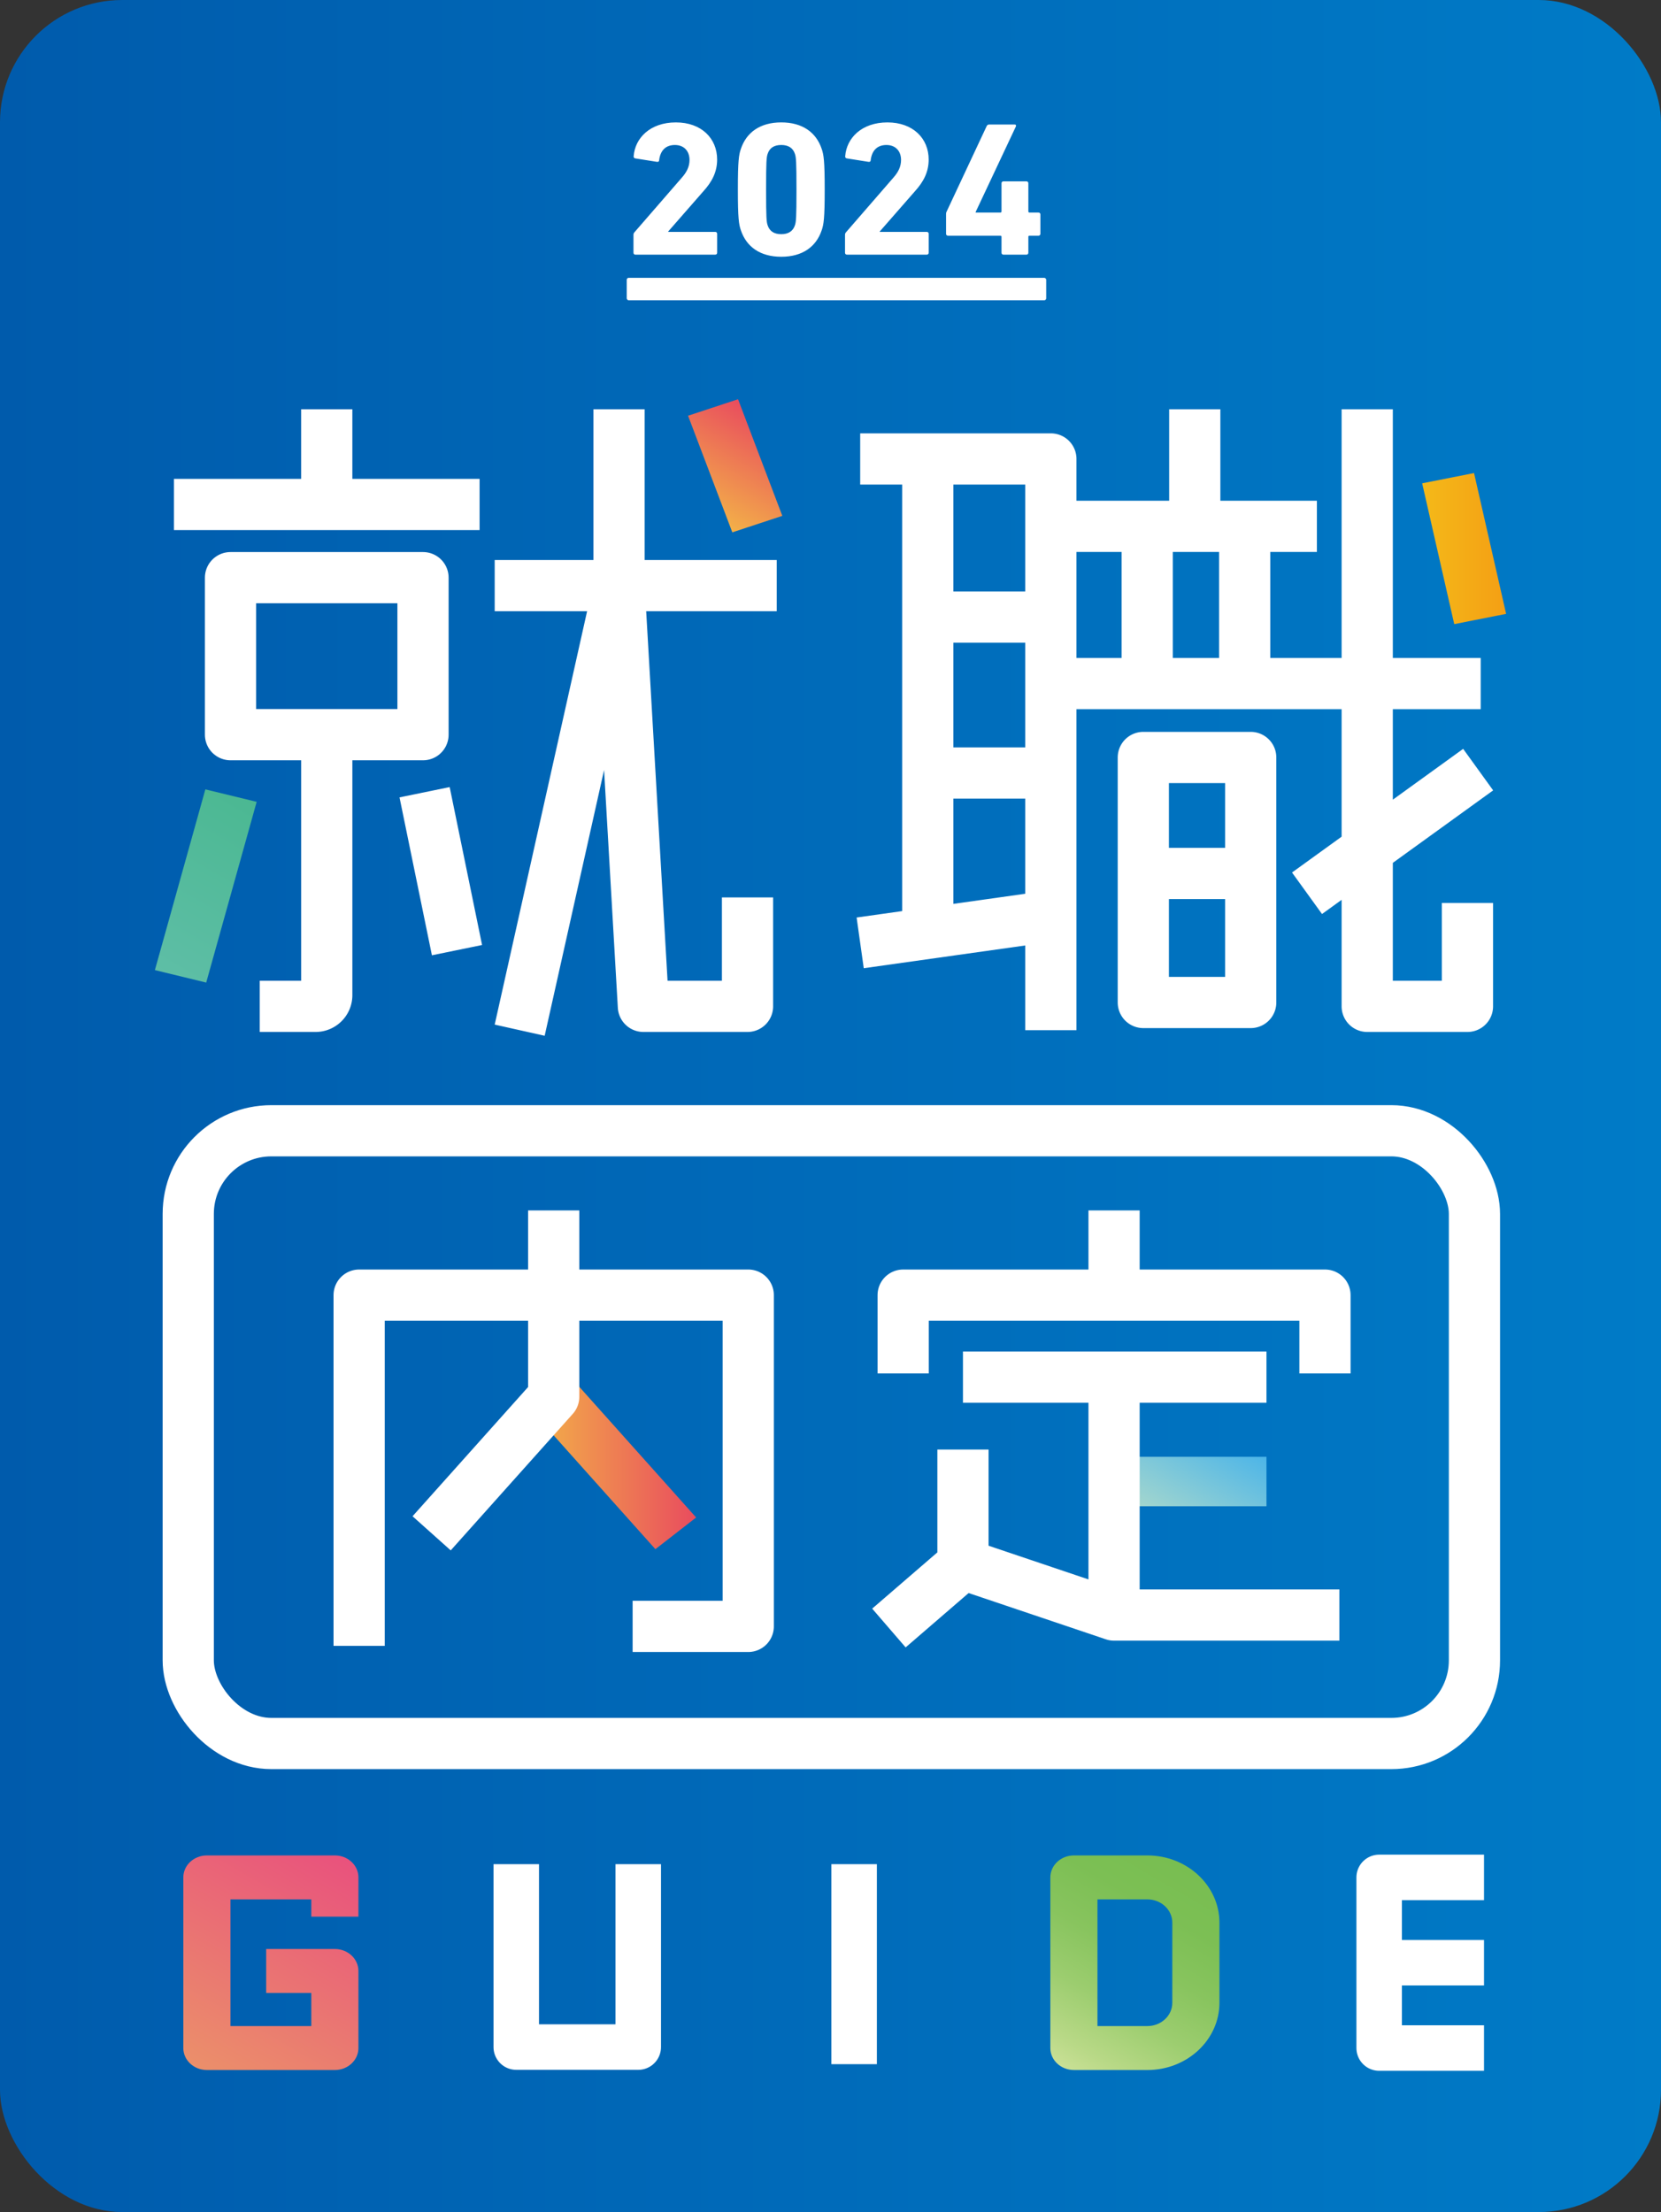
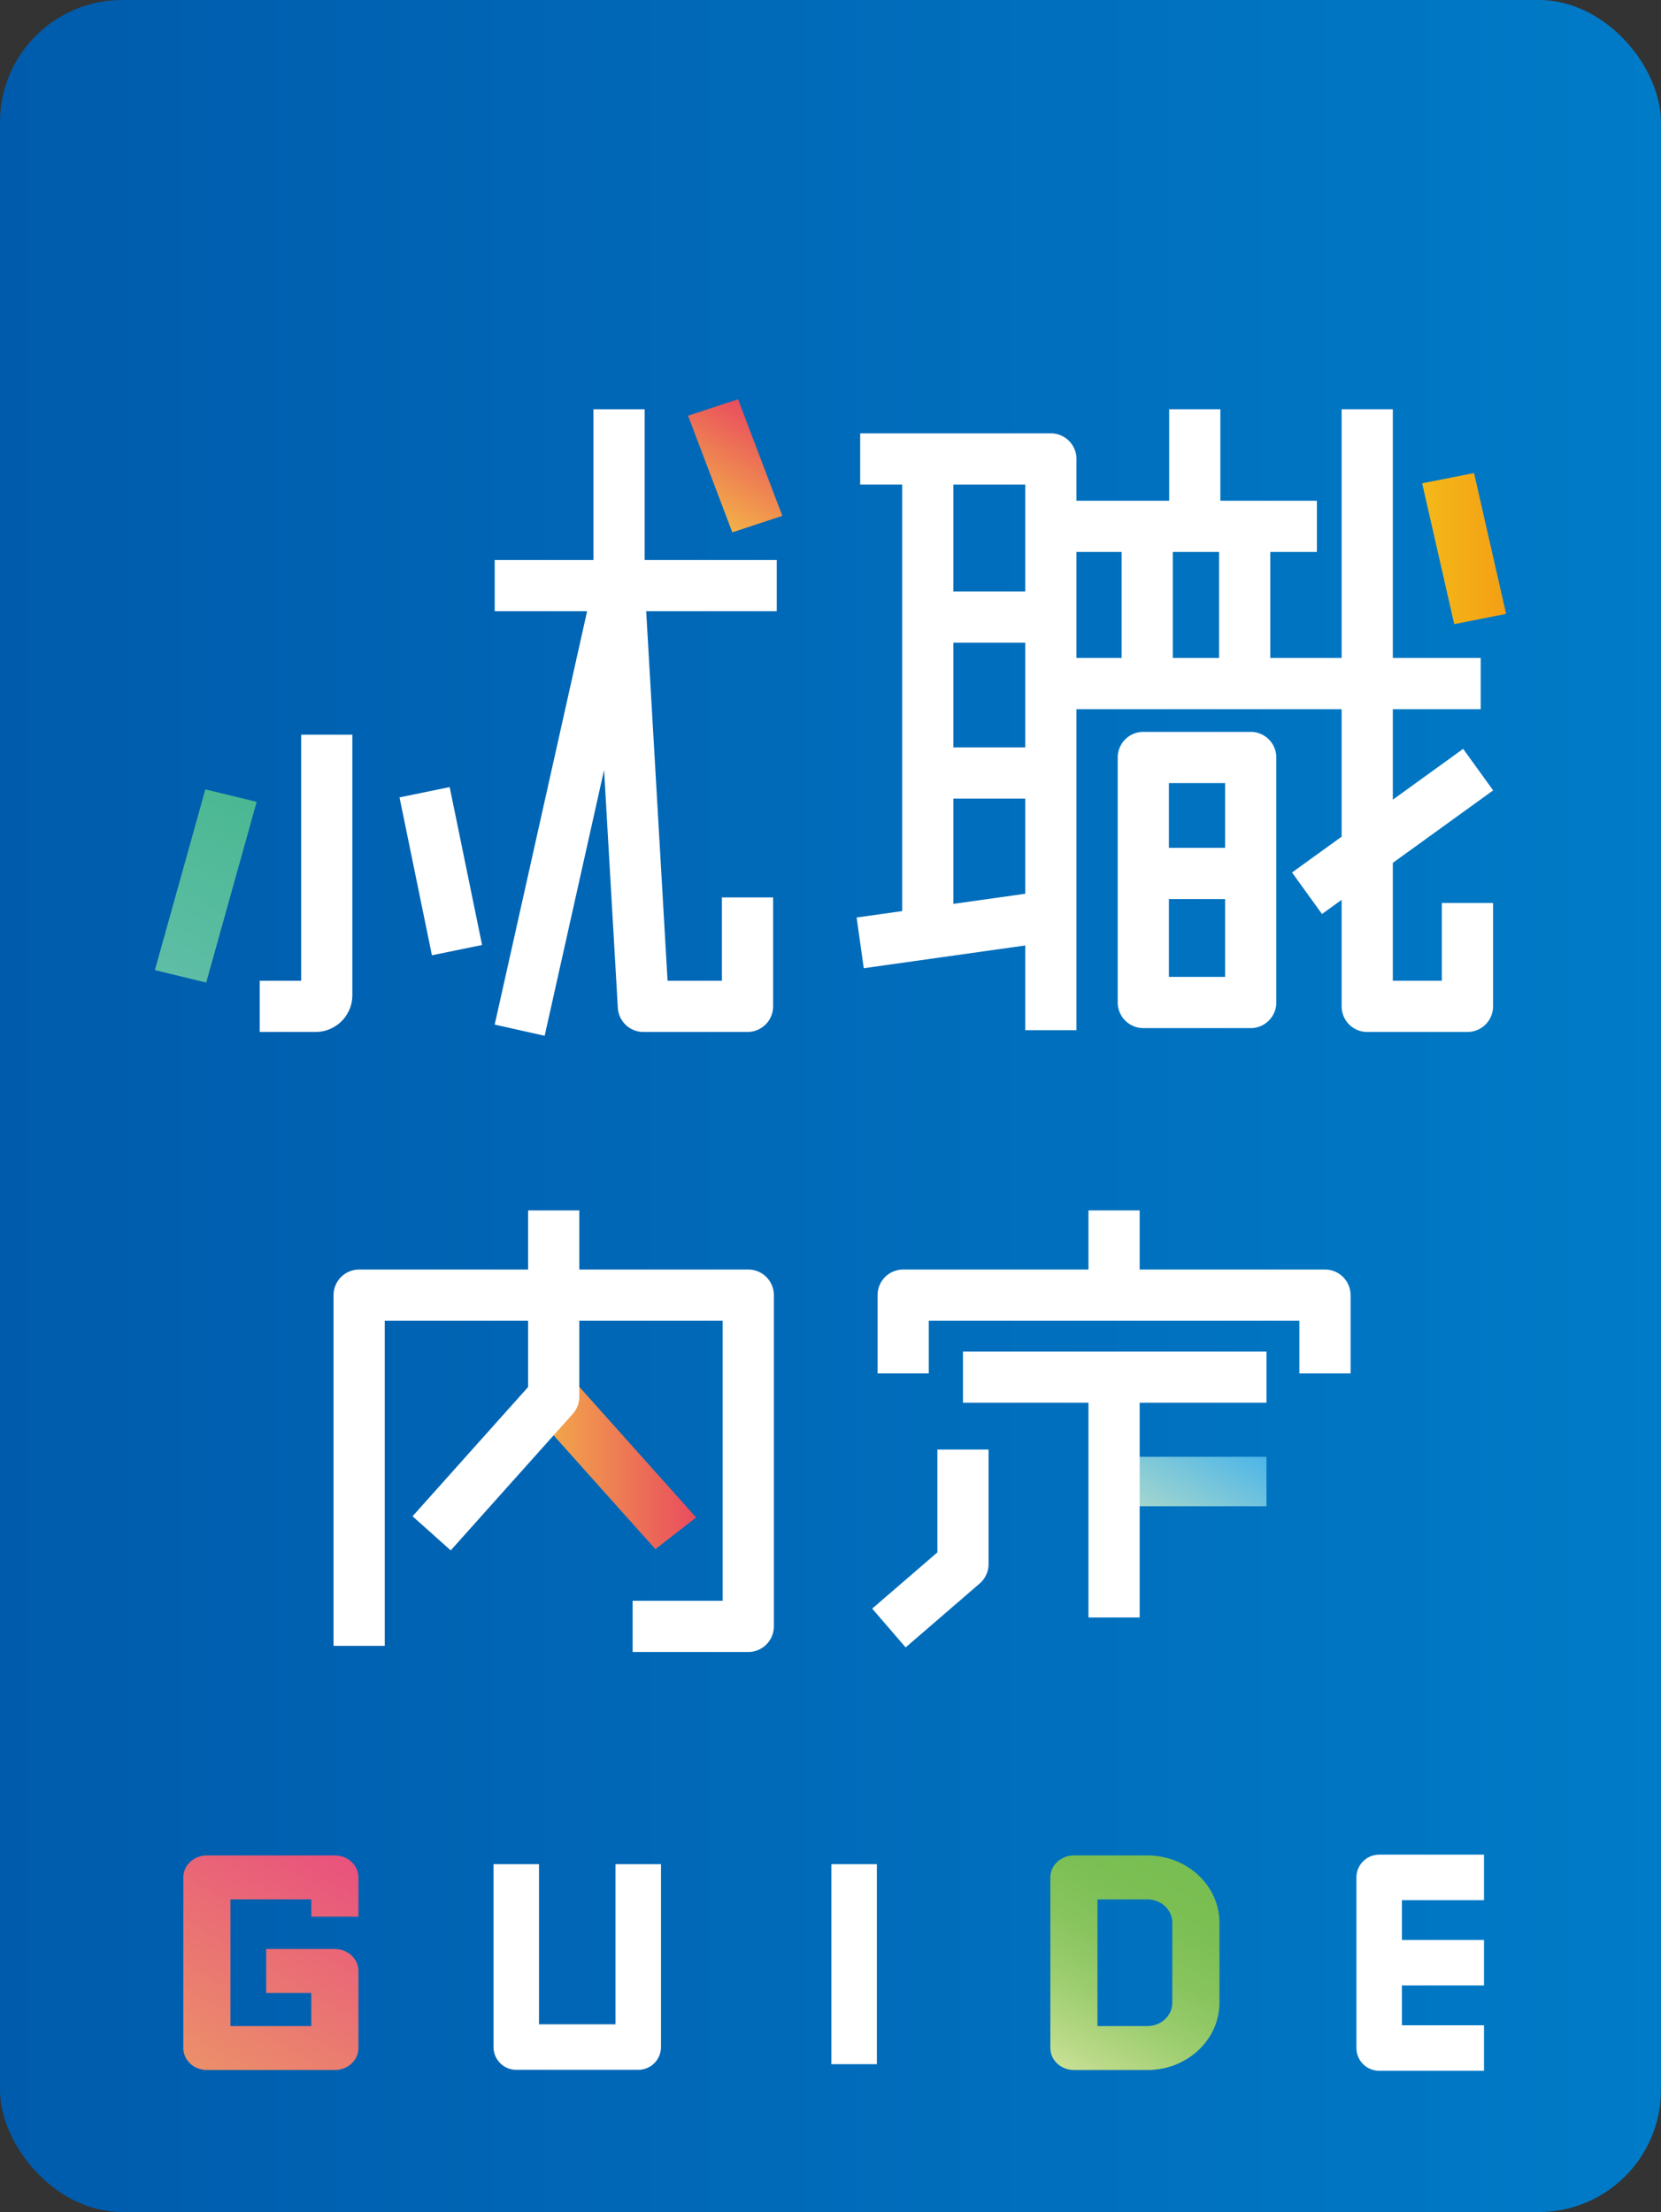
<svg xmlns="http://www.w3.org/2000/svg" xmlns:xlink="http://www.w3.org/1999/xlink" id="_レイヤー_2" data-name="レイヤー 2" viewBox="0 0 191.647 255.203">
  <rect x="0" y="0" width="191.647" height="255.203" fill="#333333" stroke="none" />
  <defs>
    <linearGradient id="_名称未設定グラデーション_15" x1="0" x2="191.647" y1="127.601" y2="127.601" data-name="名称未設定グラデーション 15" gradientUnits="userSpaceOnUse">
      <stop offset="0" stop-color="#005bac" />
      <stop offset="1" stop-color="#007bc7" />
    </linearGradient>
    <linearGradient id="_名称未設定グラデーション_19" x1="81.418" x2="88.233" y1="59.641" y2="47.836" data-name="名称未設定グラデーション 19" gradientUnits="userSpaceOnUse">
      <stop offset="0" stop-color="#f3b148" />
      <stop offset="1" stop-color="#e94c5e" />
    </linearGradient>
    <linearGradient id="_名称未設定グラデーション_23" x1="164.09" x2="173.776" y1="63.291" y2="63.291" data-name="名称未設定グラデーション 23" gradientUnits="userSpaceOnUse">
      <stop offset="0" stop-color="#f4b919" />
      <stop offset="1" stop-color="#f49f14" />
    </linearGradient>
    <linearGradient id="_名称未設定グラデーション_22" x1="18.071" x2="29.413" y1="112.037" y2="92.392" data-name="名称未設定グラデーション 22" gradientUnits="userSpaceOnUse">
      <stop offset="0" stop-color="#5ebea6" />
      <stop offset="1" stop-color="#4bb892" />
    </linearGradient>
    <linearGradient xlink:href="#_名称未設定グラデーション_19" id="_名称未設定グラデーション_19-2" x1="61.536" x2="80.32" y1="169.023" y2="169.023" data-name="名称未設定グラデーション 19" />
    <linearGradient id="_名称未設定グラデーション_17" x1="135.719" x2="141.858" y1="176.238" y2="165.605" data-name="名称未設定グラデーション 17" gradientUnits="userSpaceOnUse">
      <stop offset="0" stop-color="#a3d6ce" />
      <stop offset="1" stop-color="#4cb5e8" />
    </linearGradient>
    <linearGradient id="_名称未設定グラデーション_5" x1="23.854" x2="38.653" y1="239.254" y2="213.623" data-name="名称未設定グラデーション 5" gradientUnits="userSpaceOnUse">
      <stop offset="0" stop-color="#eb8f6a" />
      <stop offset="1" stop-color="#e9527d" />
    </linearGradient>
    <linearGradient id="_名称未設定グラデーション_7" x1="122.786" x2="136.409" y1="238.616" y2="215.02" data-name="名称未設定グラデーション 7" gradientUnits="userSpaceOnUse">
      <stop offset="0" stop-color="#c9e095" />
      <stop offset=".105" stop-color="#b9d987" />
      <stop offset=".331" stop-color="#9ccd6f" />
      <stop offset=".557" stop-color="#88c45e" />
      <stop offset=".78" stop-color="#7cbf54" />
      <stop offset="1" stop-color="#78be51" />
    </linearGradient>
    <style>.cls-9{stroke-width:0}.cls-10,.cls-11{stroke-width:5.25px;fill:none;stroke:#fff;stroke-linejoin:round}.cls-11{stroke-width:5.908px}.cls-9{fill:#fff}</style>
  </defs>
  <g id="_レイヤー_1-2" data-name="レイヤー 1">
    <rect width="191.647" height="255.203" rx="14.101" ry="14.101" style="fill:url(#_名称未設定グラデーション_15);stroke-width:0" />
    <path d="m84.495 61.417-5.106-13.454 5.767-1.903 5.107 13.454-5.768 1.903z" style="fill:url(#_名称未設定グラデーション_19);stroke-width:0" />
    <path d="m167.791 72.006-3.701-16.245 5.985-1.185 3.701 16.245-5.985 1.185z" style="stroke-width:0;fill:url(#_名称未設定グラデーション_23)" />
    <path d="m23.792 113.359-5.921-1.438 5.822-20.851 5.921 1.437-5.822 20.852z" style="fill:url(#_名称未設定グラデーション_22);stroke-width:0" />
-     <path d="M37.701 47.216v10.983M20.067 58.199h35.268M26.596 66.644h22.211V84.76H26.596z" class="cls-11" />
    <path d="M29.964 116.102h6.44a1.29 1.29 0 0 0 1.298-1.282V84.759M48.99 91.399l3.738 18.218M57.078 67.561h32.543M71.427 47.216v20.345l-11.466 51.291M71.427 67.561l2.808 48.541h12.013v-12.567M99.249 52.95h22v65.902M99.249 108.778l22-3.099M107.046 53.006v54.096M107.046 71.195h15.055M107.046 89.178h15.055M121.249 78.868h49.595M121.249 60.726h30.695M137.852 47.216v14.008M132.367 61.224V77.46M143.611 61.224V77.46M157.751 47.216v68.886h11.565v-11.929M170.55 88.791l-19.746 14.264M131.917 87.389h12.39v28.267h-12.39zM131.398 100.772h12.908" class="cls-11" />
    <path d="m75.62 178.726-14.084-15.751 4.7-3.654 14.084 15.751-4.7 3.654z" style="stroke-width:0;fill:url(#_名称未設定グラデーション_19-2)" />
    <path d="M41.438 189.885v-40.468h44.895v38.22h-13.34" class="cls-11" />
    <path d="M63.886 139.646v21.502l-14.084 15.751" class="cls-11" />
    <path d="M131.452 168.069h14.675v5.705h-14.675z" style="fill:url(#_名称未設定グラデーション_17);stroke-width:0" />
    <path d="M104.207 158.453v-9.036h48.669v9.036M128.541 139.646v9.771M111.107 158.882h35.019M128.541 159.693v26.916M102.563 187.823l8.544-7.372v-13.216" class="cls-11" />
-     <path d="m111.107 180.451 17.434 5.878h25.995" class="cls-11" />
-     <rect width="148.402" height="70.692" x="21.72" y="130.456" class="cls-11" rx="9.589" ry="9.589" />
    <path d="M38.638 238.816H23.869c-1.501 0-2.718-1.135-2.718-2.535v-19.685c0-1.4 1.217-2.535 2.718-2.535h14.769c1.501 0 2.718 1.135 2.718 2.535v4.53h-5.437v-1.996h-9.332v14.616h9.332v-3.821h-5.207v-5.069h7.925c1.501 0 2.718 1.135 2.718 2.535v8.89c0 1.4-1.217 2.535-2.718 2.535Z" style="fill:url(#_名称未設定グラデーション_5);stroke-width:0" />
    <path d="M132.386 238.816h-8.479c-1.501 0-2.718-1.135-2.718-2.535v-19.685c0-1.4 1.217-2.535 2.718-2.535h8.479c4.584 0 8.313 3.477 8.313 7.752v9.252c0 4.274-3.729 7.752-8.313 7.752Zm-5.761-5.07h5.761c1.586 0 2.876-1.203 2.876-2.682v-9.252c0-1.479-1.29-2.682-2.876-2.682h-5.761v14.616Z" style="fill:url(#_名称未設定グラデーション_7);stroke-width:0" />
    <path d="M59.567 215.068v21.103h14.074v-21.103M98.549 215.068v23.076M171.227 236.281h-12.098v-19.685h12.098M171.227 226.438h-12.098" class="cls-10" />
-     <path d="M73.091 27.105c0-.132.023-.198.114-.309l5.441-6.271c.592-.662.91-1.303.91-2.075 0-.994-.614-1.722-1.685-1.722-1.047 0-1.685.618-1.821 1.766 0 .132-.091.199-.251.177l-2.504-.397c-.137-.022-.205-.132-.182-.265.159-2.075 1.89-3.886 4.871-3.886 2.96 0 4.759 1.854 4.759 4.283 0 1.436-.592 2.562-1.571 3.643l-4.075 4.659v.044h5.419c.137 0 .228.088.228.221v2.186c0 .132-.091.221-.228.221h-9.198c-.136 0-.228-.088-.228-.221v-2.054ZM85.136 21.872c0-3.334.114-4.019.342-4.681.638-1.921 2.23-3.069 4.667-3.069s4.029 1.148 4.667 3.069c.228.663.342 1.347.342 4.681s-.114 4.018-.342 4.681c-.638 1.921-2.231 3.069-4.667 3.069s-4.029-1.148-4.667-3.069c-.228-.663-.342-1.347-.342-4.681Zm5.009 5.145c.797 0 1.343-.332 1.57-1.016.137-.397.183-.839.183-4.129s-.046-3.731-.183-4.129c-.228-.685-.773-1.016-1.57-1.016-.819 0-1.344.331-1.571 1.016-.137.397-.182.839-.182 4.129s.045 3.731.182 4.129c.228.684.752 1.016 1.571 1.016ZM97.499 27.105c0-.132.023-.198.114-.309l5.441-6.271c.592-.662.91-1.303.91-2.075 0-.994-.614-1.722-1.685-1.722-1.047 0-1.685.618-1.821 1.766 0 .132-.091.199-.25.177l-2.505-.397c-.137-.022-.205-.132-.182-.265.159-2.075 1.89-3.886 4.872-3.886 2.959 0 4.758 1.854 4.758 4.283 0 1.436-.592 2.562-1.571 3.643l-4.075 4.659v.044h5.419c.137 0 .228.088.228.221v2.186c0 .132-.091.221-.228.221h-9.198c-.136 0-.228-.088-.228-.221v-2.054ZM109.157 26.972V24.72c0-.088 0-.177.045-.265l4.645-9.914c.068-.132.159-.177.319-.177h2.891c.159 0 .205.088.159.221l-4.644 9.87v.066h2.846c.091 0 .137-.044.137-.132v-3.246c0-.132.091-.221.228-.221h2.641c.137 0 .228.088.228.221v3.246c0 .088.046.132.137.132h1.024c.137 0 .228.088.228.221v2.23c0 .132-.091.221-.228.221h-1.024c-.091 0-.137.044-.137.133v1.833c0 .132-.091.221-.228.221h-2.641c-.137 0-.228-.088-.228-.221v-1.833c0-.088-.046-.133-.137-.133h-6.033c-.137 0-.228-.088-.228-.221Z" class="cls-9" />
-     <rect width="48.398" height="2.588" x="72.312" y="32.053" class="cls-9" rx=".224" ry=".224" />
  </g>
</svg>